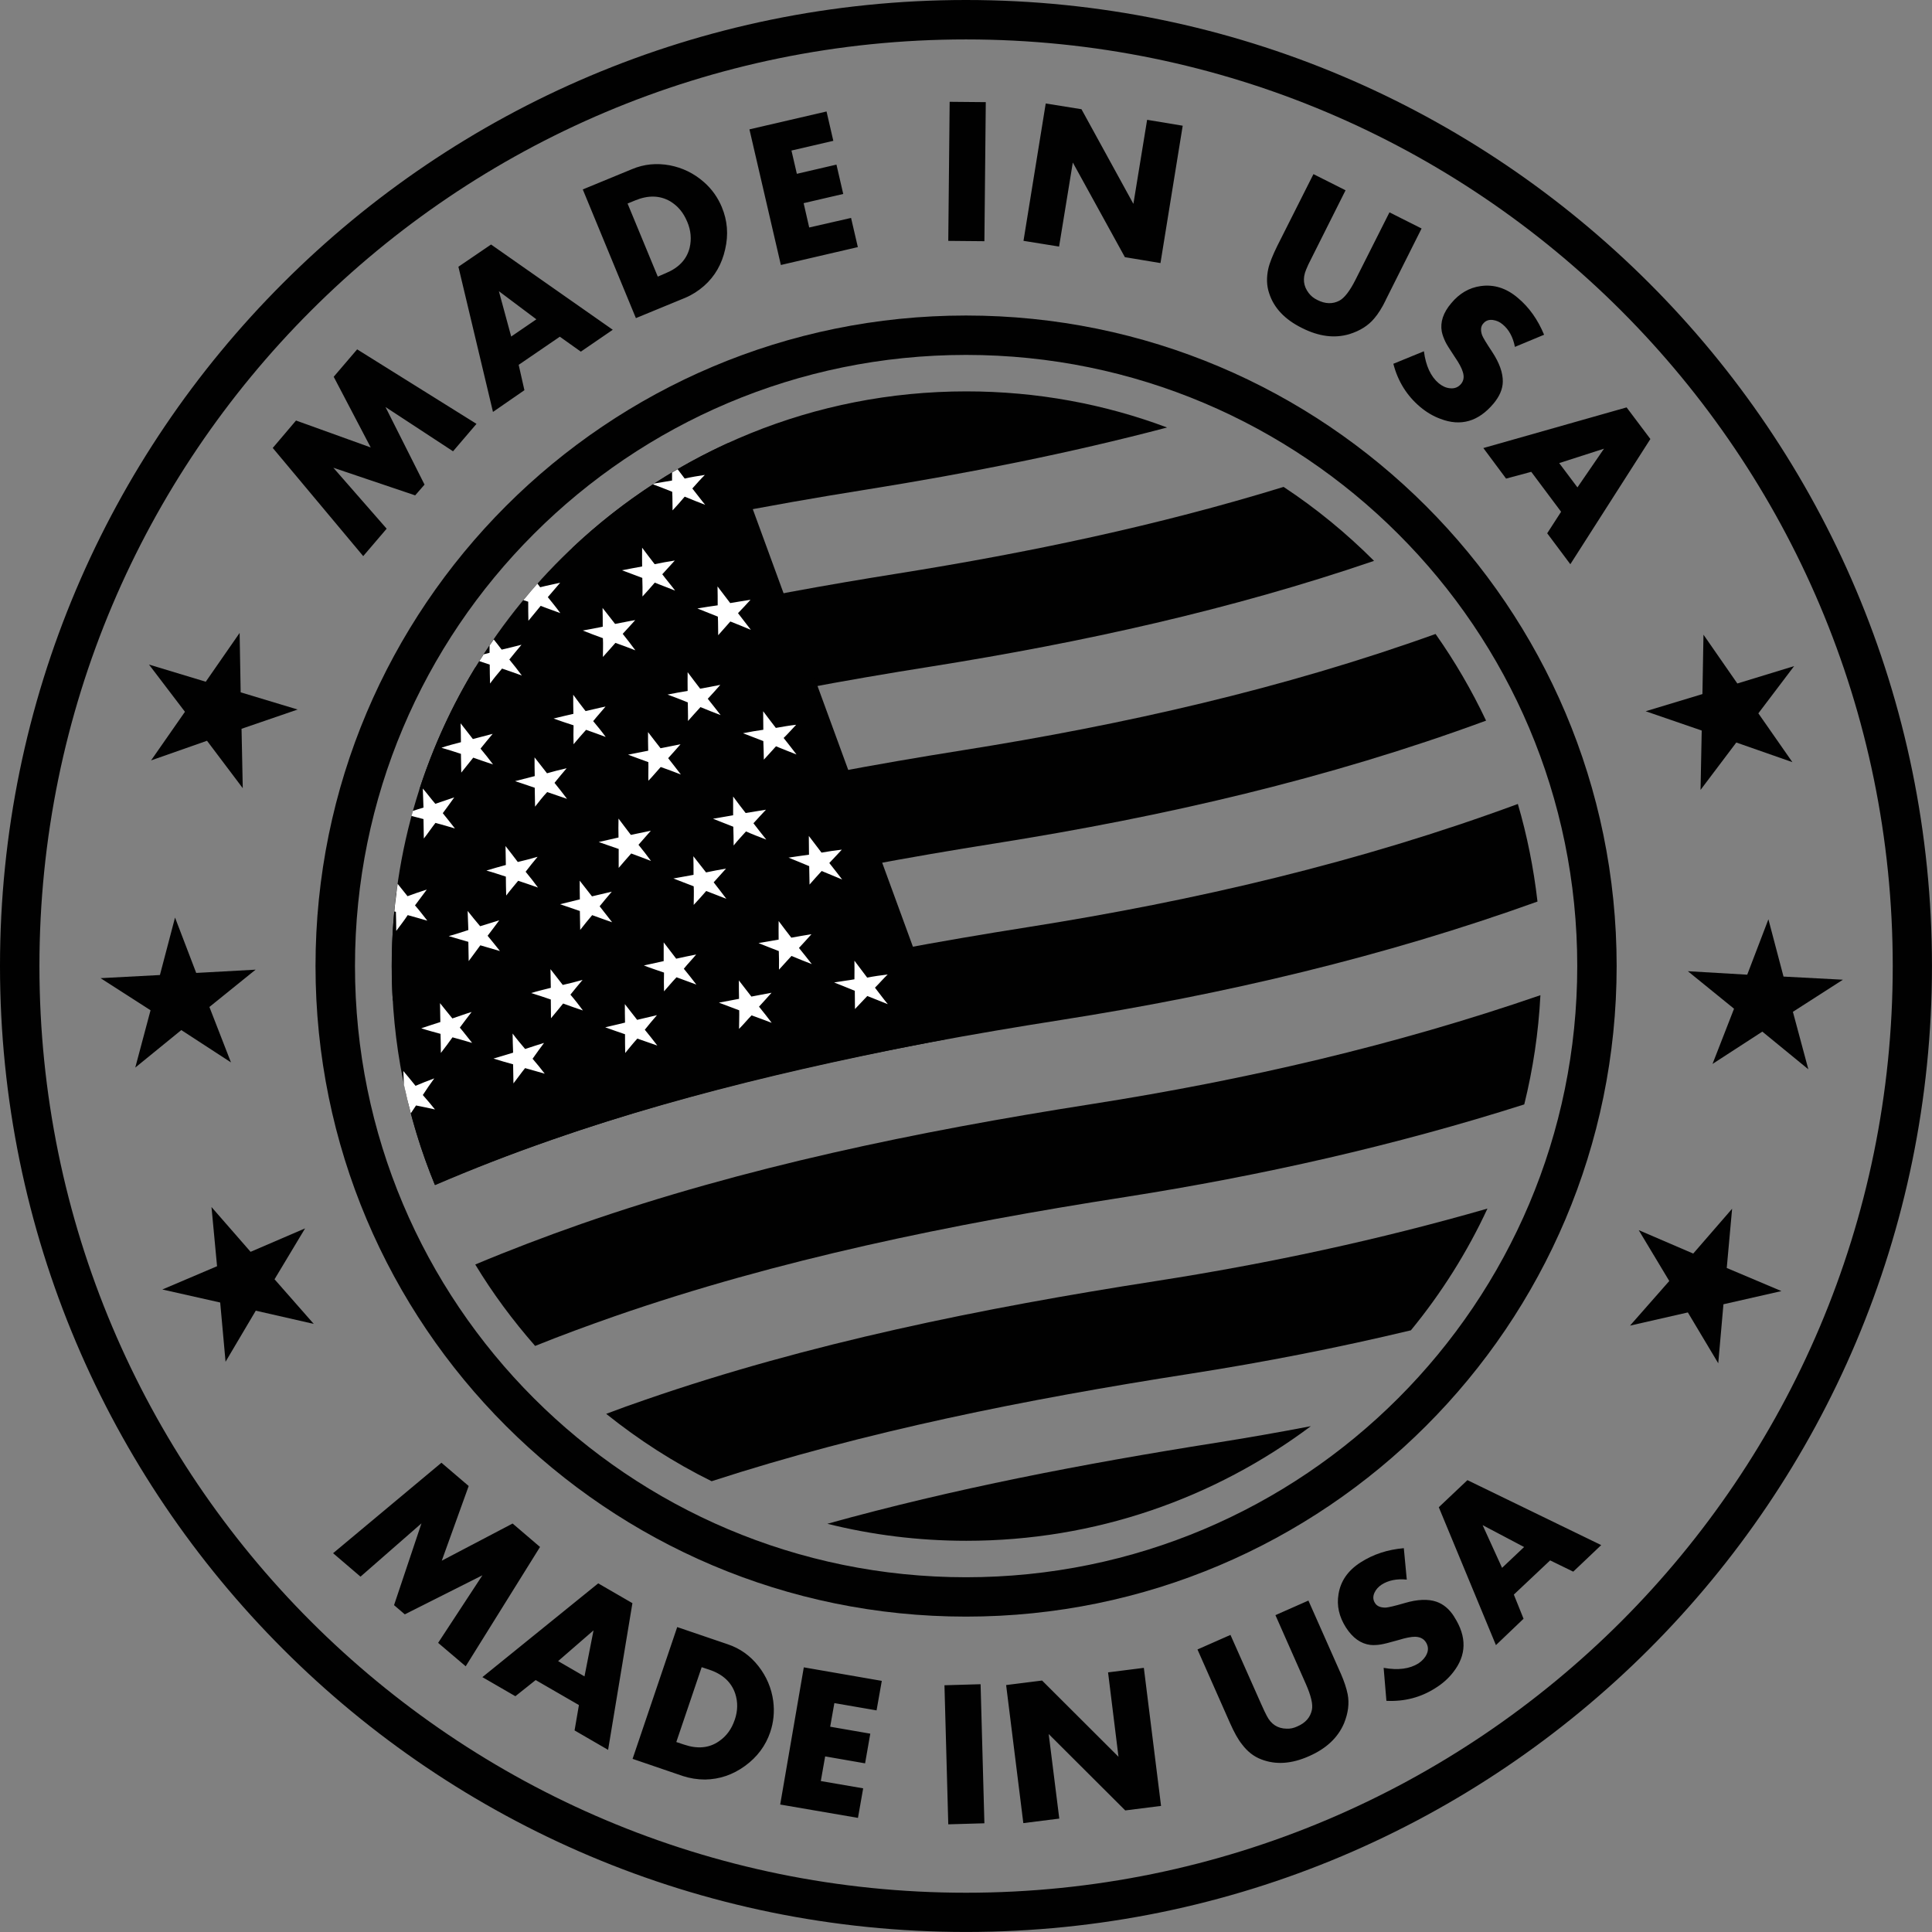
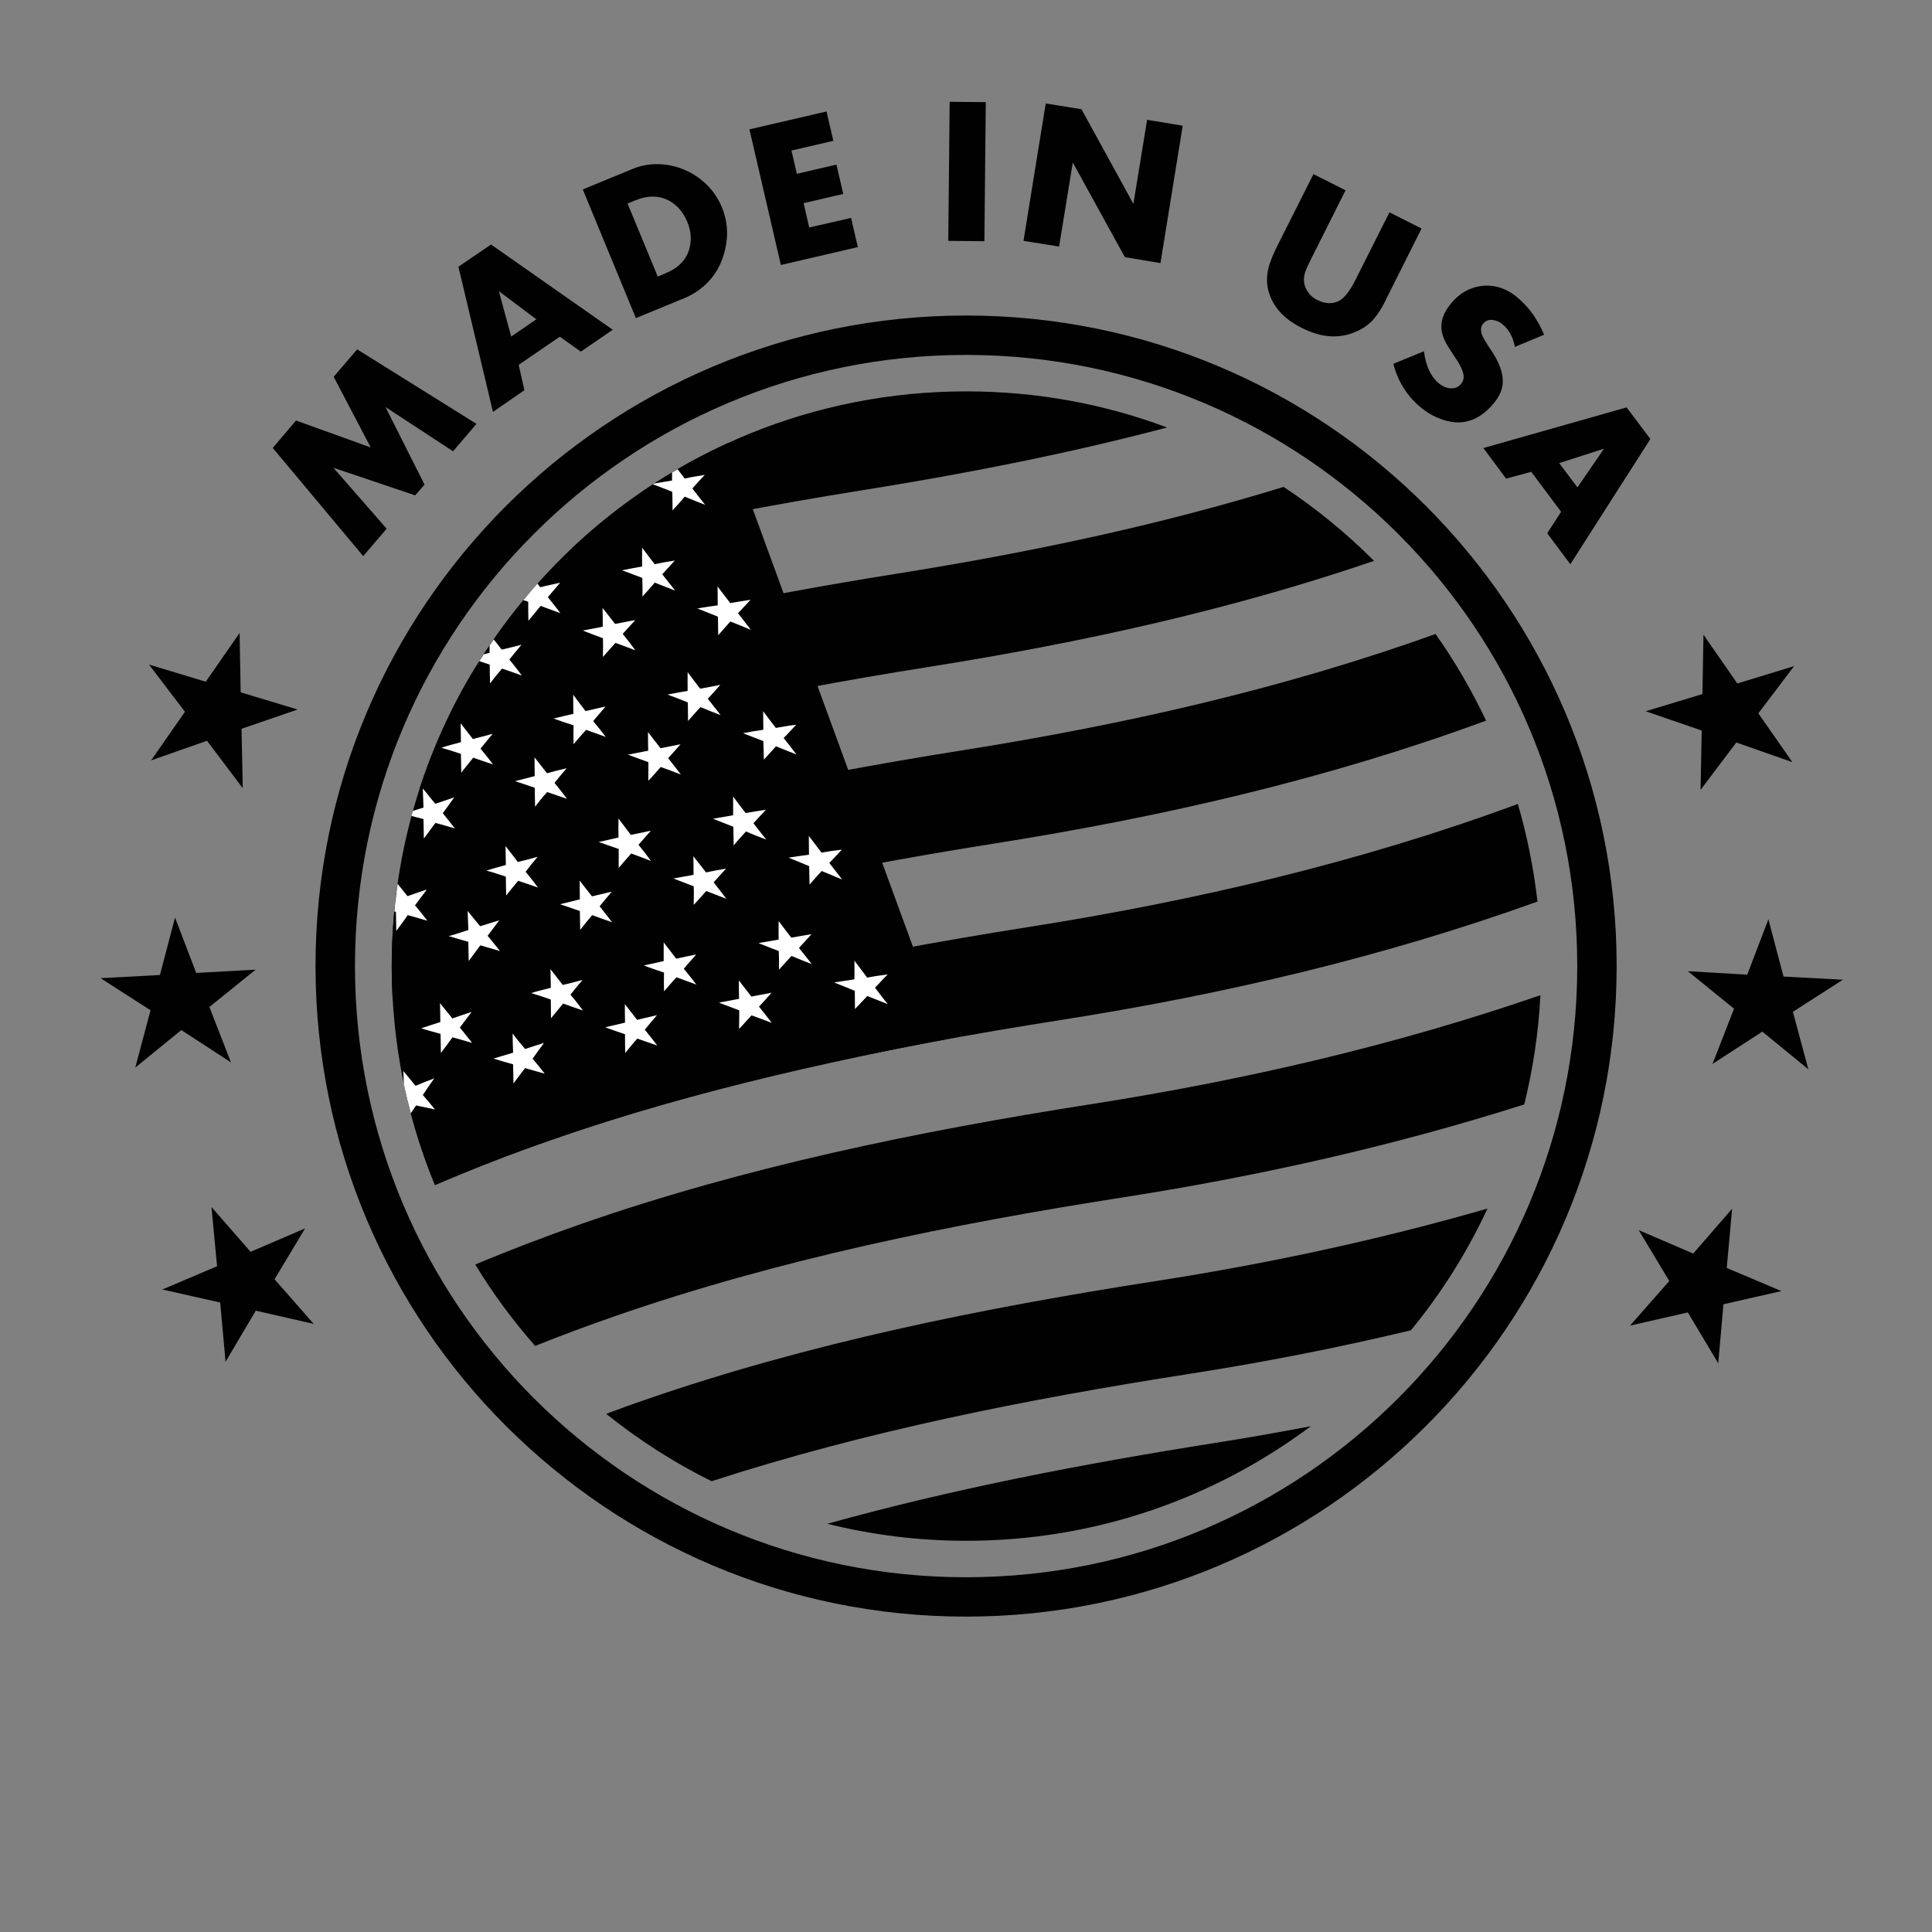
<svg xmlns="http://www.w3.org/2000/svg" viewBox="0 0 572.77 572.77" id="Layer_2">
  <rect x="0" y="0" width="572.77" height="572.77" fill="#808080" stroke="none" />
  <defs>
    <style>.cls-1{fill:#fff;}.cls-1,.cls-2{fill-rule:evenodd;}.cls-3,.cls-2{fill:#010101;}</style>
  </defs>
  <g id="Layer_1-2">
    <path d="M346,126.74c-29.09,7.67-58.84,13.54-89.01,18.38-29.55,4.69-58.79,10.3-87.46,17.45,30.53-28.88,71.66-46.54,116.96-46.54,20.95,0,40.98,3.76,59.51,10.71h0Z" class="cls-2" />
-     <path d="M140.9,197.89c40.51-12.46,82.52-21.06,125.2-27.85,39.02-6.23,77.32-14.26,114.44-25.69,9.68,6.38,18.64,13.75,26.82,21.93-42.37,14.47-86.28,24.15-131.17,31.3-51.84,8.18-102.75,19-151.15,36.19l-.72.26c4.17-12.77,9.73-24.92,16.58-36.14h0Z" class="cls-2" />
+     <path d="M140.9,197.89c40.51-12.46,82.52-21.06,125.2-27.85,39.02-6.23,77.32-14.26,114.44-25.69,9.68,6.38,18.64,13.75,26.82,21.93-42.37,14.47-86.28,24.15-131.17,31.3-51.84,8.18-102.75,19-151.15,36.19l-.72.26c4.17-12.77,9.73-24.92,16.58-36.14Z" class="cls-2" />
    <path d="M117.48,264.81c5.51-2.16,11.07-4.27,16.63-6.23,48.44-17.14,99.36-27.9,151.2-36.14,48.08-7.62,95.14-18.28,140.28-34.49,5.71,8.08,10.71,16.68,14.98,25.69-46.64,17.19-95.34,28.42-145.23,36.35-51.84,8.19-102.86,18.89-151.25,35.99-9.32,3.3-18.53,6.85-27.65,10.66-.21-3.4-.31-6.8-.31-10.25,0-7.31.46-14.52,1.34-21.57h0Z" class="cls-2" />
    <path d="M120.21,323.55c10.86-4.63,21.83-8.9,32.95-12.82,48.44-16.99,99.46-27.65,151.35-35.83,49.99-7.88,98.74-19.3,145.48-36.55,2.73,9.32,4.68,19,5.82,28.93-45.46,16.37-92.77,27.49-141.26,35.11-51.89,8.14-102.96,18.69-151.4,35.68-11.53,4.02-22.91,8.44-34.18,13.28-3.66-8.91-6.59-18.17-8.75-27.8h0Z" class="cls-2" />
    <path d="M140.9,374.88c10.3-4.32,20.75-8.29,31.3-11.99,48.49-16.89,99.51-27.44,151.45-35.57,45.56-7.15,90.04-17.45,133.03-32.28-.57,11.12-2.21,21.93-4.79,32.38-38.35,12.2-77.84,21.1-118.2,27.44-51.94,8.08-102.96,18.53-151.46,35.36-7.93,2.78-15.8,5.66-23.58,8.8-6.59-7.52-12.56-15.55-17.76-24.15h0Z" class="cls-2" />
    <path d="M179.72,419.15c3.81-1.44,7.67-2.83,11.58-4.17,48.49-16.78,99.56-27.13,151.51-35.21,33.36-5.2,66.15-12.25,98.17-21.47-6.02,12.97-13.69,25.12-22.7,36.09-21.52,5.15-43.29,9.42-65.38,12.87-48.55,7.57-96.27,17.04-141.93,31.87-11.17-5.51-21.62-12.25-31.25-19.97h0Z" class="cls-2" />
    <path d="M216.01,131.27l7.16,19.66,23.42,63.99c11.38,31.04,22.7,62.08,34.08,93.13-45.71,8.7-90.61,19.41-133.33,35.73-6.18,2.37-12.3,4.84-18.43,7.47-8.24-19.98-12.77-41.91-12.77-64.87,0-68.93,40.93-128.29,99.87-155.11h0Z" class="cls-2" />
    <path d="M178.64,180.23c1.24,1.54,2.47,3.19,3.71,4.74,2.06-.36,4.02-.82,5.97-1.13-1.24,1.34-2.47,2.78-3.71,4.07,1.34,1.65,2.52,3.24,3.76,4.89-2.01-.82-3.96-1.49-5.92-2.21-1.24,1.39-2.42,2.78-3.71,4.17,0-1.85.1-3.71,0-5.56-2.01-.72-4.01-1.49-5.97-2.27,1.96-.36,3.96-.72,5.92-1.13,0-1.85,0-3.71-.05-5.56h0ZM200.88,139.1l2.11,2.78c2.01-.46,3.91-.77,5.97-1.08-1.29,1.29-2.52,2.68-3.71,4.02,1.29,1.6,2.52,3.3,3.81,4.84-2.06-.77-4.07-1.6-6.07-2.42-1.18,1.39-2.42,2.83-3.6,4.07-.05-1.75,0-3.71-.1-5.51-1.96-.82-3.81-1.49-5.71-2.21l.46-.26c1.75-.31,3.45-.57,5.2-.87v-2.37c.57-.31,1.08-.67,1.65-.98h0ZM190.37,162.37c1.18,1.6,2.47,3.29,3.71,4.89,1.96-.41,3.96-.77,5.97-1.08-1.24,1.34-2.42,2.68-3.71,4.07,1.24,1.65,2.57,3.19,3.81,4.84-2.01-.82-4.07-1.54-6.02-2.37-1.24,1.44-2.42,2.78-3.66,4.12.05-1.8,0-3.66-.05-5.51-2.01-.72-3.96-1.54-6.02-2.26,1.96-.41,4.07-.77,5.97-1.13,0-1.8-.05-3.71,0-5.56h0ZM159.33,173.02l.82,1.08c1.96-.51,3.91-.87,5.92-1.34-1.18,1.44-2.47,2.83-3.66,4.27,1.24,1.54,2.52,3.09,3.71,4.74-1.9-.72-3.91-1.39-5.82-2.16-1.24,1.54-2.47,2.99-3.65,4.43-.05-1.85-.05-3.71-.05-5.66l-1.44-.46c1.34-1.65,2.78-3.29,4.17-4.89h0ZM219.05,290.66c1.24,1.55,2.47,3.25,3.71,4.79,2.06-.36,4.07-.82,5.97-1.13-1.18,1.39-2.47,2.73-3.71,4.12,1.34,1.6,2.52,3.19,3.76,4.79-2.01-.77-3.96-1.49-5.97-2.21-1.24,1.28-2.42,2.73-3.71,4.01,0-1.85.1-3.71.05-5.51-2.06-.77-4.07-1.55-6.02-2.27,1.96-.36,3.96-.77,5.97-1.13-.05-1.8-.05-3.6-.05-5.46h0ZM253.33,284.84c1.24,1.7,2.52,3.29,3.76,4.99,2.06-.41,3.96-.67,6.07-.93-1.34,1.29-2.52,2.68-3.76,3.91,1.29,1.65,2.47,3.29,3.81,4.89-2.06-.83-4.07-1.6-6.08-2.42-1.24,1.28-2.47,2.62-3.66,3.86-.05-1.75,0-3.6-.05-5.41-2.11-.88-4.12-1.65-6.13-2.47,2.06-.36,4.02-.57,6.02-.93,0-1.85.05-3.71,0-5.51h0ZM185.23,297.66c1.18,1.55,2.47,3.14,3.66,4.69,2.01-.46,3.86-.93,5.87-1.39-1.24,1.44-2.42,2.83-3.6,4.32,1.24,1.55,2.52,3.09,3.71,4.69-1.96-.67-3.96-1.39-5.92-2.06-1.23,1.34-2.42,2.83-3.6,4.27-.05-1.86-.05-3.71-.05-5.56-1.96-.67-3.91-1.34-5.87-2.06,1.9-.41,3.86-.93,5.87-1.39-.05-1.85-.05-3.71-.05-5.51h0ZM151.97,306.41c1.18,1.6,2.42,3.04,3.71,4.58,1.9-.62,3.71-1.23,5.61-1.8-1.13,1.55-2.27,3.04-3.4,4.69,1.18,1.39,2.47,2.93,3.6,4.43-1.91-.51-3.81-1.13-5.82-1.65-1.18,1.44-2.27,3.04-3.45,4.53-.05-1.85-.05-3.76-.1-5.66-1.9-.51-3.81-1.08-5.82-1.7,1.96-.56,3.86-1.18,5.82-1.75-.05-1.85-.15-3.81-.15-5.66h0ZM119.59,317.53c1.23,1.44,2.42,2.94,3.6,4.38,1.8-.77,3.71-1.54,5.56-2.21-1.13,1.54-2.27,3.19-3.4,4.94,1.24,1.44,2.47,2.83,3.6,4.27-1.85-.41-3.76-.82-5.61-1.18-.51.77-1.03,1.54-1.55,2.32-.77-2.83-1.44-5.66-2.06-8.54-.05-1.34-.1-2.62-.15-3.96h0ZM192.12,217.04c1.24,1.6,2.47,3.24,3.71,4.79,2.01-.41,4.02-.82,5.92-1.18-1.18,1.39-2.47,2.78-3.66,4.12,1.29,1.6,2.47,3.19,3.76,4.84-2.01-.77-4.02-1.55-5.97-2.22-1.24,1.34-2.37,2.78-3.66,4.07-.05-1.8.05-3.71,0-5.51-2.06-.72-4.02-1.49-6.02-2.21,1.96-.36,3.96-.82,5.97-1.18-.05-1.85-.05-3.66-.05-5.51h0ZM205.56,253.85c1.24,1.54,2.47,3.19,3.76,4.79,2.01-.41,4.02-.82,5.92-1.13-1.18,1.34-2.47,2.78-3.66,4.07,1.29,1.6,2.47,3.24,3.76,4.89-2.01-.82-4.02-1.54-5.97-2.32-1.24,1.39-2.42,2.78-3.71,4.12,0-1.8.1-3.71,0-5.51-2.06-.77-4.02-1.54-6.02-2.32,2.01-.36,4.02-.72,5.97-1.08,0-1.85,0-3.71-.05-5.51h0ZM230.84,273.05c1.24,1.65,2.47,3.3,3.76,4.94,1.96-.36,4.01-.72,5.97-1.03-1.18,1.34-2.42,2.68-3.71,4.07,1.24,1.54,2.57,3.19,3.81,4.79-2.01-.77-4.07-1.59-6.02-2.42-1.29,1.39-2.47,2.73-3.71,4.07.05-1.91,0-3.66-.05-5.51-2.06-.77-3.96-1.55-6.02-2.37,1.96-.31,4.07-.72,5.97-1.03,0-1.8-.05-3.71,0-5.51h0ZM196.76,279.38c1.24,1.65,2.47,3.24,3.71,4.84,1.96-.41,3.86-.87,5.92-1.24-1.18,1.44-2.47,2.73-3.66,4.22,1.24,1.54,2.52,3.09,3.71,4.69-1.91-.72-3.96-1.44-5.87-2.16-1.29,1.34-2.52,2.83-3.71,4.17-.05-1.86-.05-3.71,0-5.56-2.06-.72-4.01-1.34-5.97-2.11,2.01-.46,4.01-.87,5.87-1.29v-5.56h0ZM163.19,287.31c1.18,1.54,2.47,3.14,3.65,4.69,2.01-.46,3.91-.93,5.87-1.49-1.24,1.49-2.42,2.88-3.6,4.37,1.34,1.55,2.52,3.09,3.71,4.69-1.9-.62-3.91-1.34-5.87-2.06-1.18,1.49-2.42,2.93-3.6,4.37,0-1.85-.05-3.76-.05-5.56-1.96-.67-3.91-1.34-5.82-1.91,1.96-.62,3.81-1.03,5.82-1.55-.05-1.85-.05-3.71-.1-5.56h0ZM130.45,297.4c1.18,1.44,2.42,3.04,3.66,4.53,1.91-.62,3.76-1.34,5.71-1.91-1.18,1.54-2.37,3.09-3.5,4.63,1.24,1.44,2.42,3.04,3.65,4.53-1.96-.56-3.86-1.13-5.82-1.65-1.08,1.54-2.26,3.09-3.45,4.63,0-1.86-.05-3.76-.1-5.66-1.85-.51-3.86-1.03-5.71-1.65,1.96-.67,3.76-1.23,5.66-1.85,0-1.91-.1-3.76-.1-5.61h0ZM239.79,247.83c1.24,1.65,2.52,3.29,3.76,4.94,2.06-.36,4.07-.67,6.02-.88-1.23,1.29-2.37,2.58-3.71,3.96,1.29,1.6,2.57,3.3,3.81,4.89-2.01-.82-4.07-1.7-6.07-2.52-1.24,1.39-2.47,2.68-3.6,4.02-.05-1.75-.05-3.71-.1-5.46-2.01-.88-4.07-1.65-6.13-2.52,2.06-.31,4.12-.62,6.07-.87-.05-1.85,0-3.76-.05-5.56h0ZM171.84,261.06c1.18,1.54,2.42,3.09,3.66,4.68,2.01-.46,3.86-.93,5.87-1.39-1.24,1.44-2.42,2.88-3.6,4.33,1.24,1.59,2.52,3.19,3.71,4.74-1.96-.67-3.91-1.39-5.92-2.11-1.24,1.49-2.42,2.88-3.55,4.38-.05-1.85-.05-3.76-.1-5.61-1.96-.67-3.91-1.34-5.87-2.01,1.96-.46,3.86-.93,5.87-1.44-.05-1.85-.05-3.71-.05-5.56h0ZM138.64,270.06c1.23,1.55,2.47,3.09,3.71,4.53,1.96-.62,3.76-1.18,5.66-1.75-1.13,1.49-2.27,3.09-3.45,4.58,1.24,1.49,2.47,3.04,3.66,4.53-1.91-.57-3.86-1.13-5.82-1.7-1.13,1.6-2.32,3.09-3.45,4.68-.05-1.96-.05-3.81-.1-5.71-1.9-.51-3.81-1.13-5.82-1.7,2.01-.52,3.86-1.18,5.82-1.8-.05-1.91-.15-3.81-.21-5.66h0ZM217.35,236.14c1.18,1.65,2.47,3.29,3.71,4.89,2.01-.31,4.01-.67,6.02-.98-1.24,1.34-2.47,2.62-3.71,4.02,1.24,1.65,2.57,3.29,3.81,4.84-2.01-.77-4.07-1.54-6.02-2.42-1.29,1.44-2.52,2.73-3.66,4.17,0-1.9-.05-3.71-.1-5.56-2.06-.77-3.96-1.6-6.02-2.37,1.96-.31,4.07-.72,5.97-1.03v-5.56h0ZM183.37,242.68c1.18,1.6,2.42,3.19,3.66,4.84,1.96-.41,3.91-.82,5.92-1.24-1.18,1.34-2.47,2.78-3.66,4.17,1.24,1.54,2.52,3.14,3.71,4.79-1.91-.77-3.96-1.49-5.87-2.21-1.24,1.44-2.52,2.83-3.71,4.27v-5.61c-2.01-.67-3.96-1.39-5.92-2.06,1.96-.46,4.02-.93,5.87-1.34-.05-1.9-.05-3.71,0-5.61h0ZM149.86,250.81c1.18,1.54,2.47,3.14,3.65,4.74,2.01-.46,3.91-.98,5.87-1.54-1.24,1.49-2.42,2.93-3.55,4.43,1.29,1.54,2.47,3.09,3.66,4.69-1.96-.72-3.91-1.34-5.87-2.01-1.18,1.44-2.42,2.88-3.55,4.38-.05-1.9-.1-3.76-.1-5.61-1.96-.62-3.86-1.29-5.77-1.8,1.96-.57,3.76-1.13,5.77-1.65-.05-1.85-.05-3.76-.1-5.61h0ZM117.89,262.03l2.93,3.66c1.91-.72,3.76-1.34,5.71-1.96-1.18,1.6-2.32,3.14-3.5,4.69,1.29,1.44,2.47,3.04,3.66,4.53-1.91-.57-3.81-1.08-5.82-1.65-1.03,1.6-2.26,3.14-3.4,4.68,0-1.85-.05-3.76-.1-5.66l-.46-.1c.1-1.13.21-2.27.36-3.4h0l.05-.31c.15-1.49.36-2.99.57-4.48h0ZM226.25,210.86c1.24,1.65,2.52,3.35,3.76,4.94,2.06-.36,4.07-.72,6.02-.93-1.24,1.29-2.37,2.62-3.71,3.91,1.29,1.6,2.57,3.3,3.81,4.89-2.01-.77-4.07-1.6-6.08-2.42-1.23,1.34-2.42,2.73-3.6,3.96-.05-1.75-.05-3.66-.15-5.51-1.96-.77-4.02-1.54-6.02-2.32,2.06-.41,4.07-.77,6.02-1.03-.05-1.86,0-3.71-.05-5.51h0ZM158.46,224.51c1.18,1.49,2.47,3.14,3.71,4.74,1.96-.57,3.81-1.03,5.82-1.49-1.24,1.44-2.42,2.88-3.6,4.33,1.24,1.54,2.52,3.14,3.71,4.74-1.96-.67-3.91-1.34-5.87-2.01-1.29,1.34-2.42,2.83-3.6,4.33-.05-1.86-.05-3.76-.1-5.61-1.96-.67-3.86-1.29-5.82-1.96,1.91-.51,3.86-.98,5.82-1.49-.05-1.9-.05-3.76-.05-5.56h0ZM125.35,233.77c1.24,1.44,2.42,3.04,3.71,4.53,1.96-.67,3.76-1.29,5.61-1.9-1.13,1.6-2.27,3.14-3.4,4.68,1.18,1.49,2.47,3.04,3.6,4.53-1.9-.57-3.81-1.13-5.77-1.65-1.18,1.49-2.26,3.14-3.45,4.63-.05-1.9-.05-3.81-.1-5.76-1.18-.31-2.37-.62-3.55-.93.16-.52.26-1.03.41-1.49,1.03-.36,2.06-.67,3.14-.98-.05-1.9-.15-3.81-.2-5.66h0ZM203.86,199.28c1.24,1.7,2.47,3.24,3.71,4.89,1.96-.36,4.02-.72,5.97-1.13-1.18,1.39-2.42,2.73-3.71,4.12,1.24,1.6,2.57,3.19,3.81,4.84-2.01-.77-4.01-1.54-5.97-2.37-1.29,1.39-2.47,2.73-3.71,4.12.05-1.91-.05-3.71-.05-5.51-2.06-.83-3.96-1.6-6.02-2.32,1.96-.41,4.07-.77,5.97-1.08,0-1.85-.05-3.76,0-5.56h0ZM169.94,205.97c1.18,1.65,2.42,3.24,3.66,4.84,1.96-.41,3.86-.93,5.92-1.34-1.18,1.44-2.47,2.83-3.66,4.32,1.24,1.49,2.52,3.04,3.71,4.69-1.91-.72-3.91-1.44-5.82-2.11-1.29,1.39-2.52,2.88-3.71,4.27-.05-1.9-.05-3.76,0-5.61-2.06-.67-3.96-1.29-5.92-2.01,1.96-.46,3.96-.98,5.87-1.39-.05-1.9-.05-3.71-.05-5.66h0ZM136.53,214.41c1.18,1.55,2.47,3.09,3.66,4.69,1.96-.51,3.91-1.03,5.87-1.54-1.24,1.44-2.42,2.94-3.6,4.38,1.29,1.54,2.52,3.09,3.71,4.69-1.96-.62-3.91-1.34-5.87-2.01-1.18,1.49-2.42,2.99-3.55,4.43-.05-1.85-.05-3.71-.1-5.56-1.96-.67-3.86-1.24-5.77-1.8,1.9-.67,3.81-1.13,5.77-1.65,0-1.85-.05-3.76-.1-5.61h0ZM212.72,173.85c1.29,1.7,2.52,3.29,3.76,4.94,2.06-.36,4.12-.67,6.02-.98-1.24,1.34-2.37,2.63-3.71,3.97,1.29,1.65,2.57,3.35,3.81,4.94-2.01-.87-4.07-1.65-6.08-2.47-1.24,1.39-2.42,2.73-3.6,4.07-.05-1.8,0-3.66-.1-5.51-2.01-.82-4.07-1.6-6.07-2.42,2.06-.36,4.12-.67,6.02-.93,0-1.91,0-3.81-.05-5.61h0ZM146.36,189.55c.77.98,1.6,2.01,2.37,3.04,2.01-.46,3.86-.93,5.87-1.44-1.24,1.44-2.42,2.94-3.6,4.38,1.24,1.49,2.52,3.14,3.71,4.74-1.96-.72-3.91-1.39-5.87-2.06-1.24,1.44-2.42,2.88-3.55,4.43-.05-1.9-.1-3.76-.1-5.61-1.03-.36-2.06-.67-3.09-1.03.46-.67.87-1.34,1.29-2.01.57-.15,1.18-.31,1.75-.46v-2.16c.41-.62.82-1.18,1.24-1.8h0Z" class="cls-1" />
    <path d="M245.3,451.74c37.38-10.4,75.99-17.81,115.11-23.99,9.42-1.49,18.84-3.14,28.21-4.94-28.47,21.31-63.78,33.98-102.14,33.98-14.21,0-28.01-1.75-41.18-5.04h0Z" class="cls-2" />
    <path d="M286.38,93.54c53.28,0,101.47,21.57,136.37,56.47,34.9,34.9,56.53,83.14,56.53,136.37s-21.62,101.52-56.53,136.37c-34.9,34.9-83.09,56.52-136.37,56.52s-101.47-21.62-136.37-56.52c-34.9-34.85-56.47-83.09-56.47-136.37s21.57-101.47,56.47-136.37c34.9-34.9,83.14-56.47,136.37-56.47h0ZM414.52,158.3c-32.79-32.79-78.1-53.08-128.13-53.08s-95.34,20.28-128.13,53.08c-32.79,32.74-53.02,78.04-53.02,128.08s20.23,95.34,53.02,128.14c32.79,32.79,78.1,53.08,128.13,53.08s95.34-20.28,128.13-53.08c32.79-32.79,53.08-78.1,53.08-128.14s-20.28-95.34-53.08-128.08h0Z" class="cls-3" />
-     <path d="M286.38,0c79.07,0,150.68,32.07,202.52,83.91,51.84,51.79,83.86,123.4,83.86,202.47s-32.02,150.68-83.86,202.52c-51.84,51.84-123.45,83.86-202.52,83.86s-150.68-32.02-202.47-83.86C32.07,437.07,0,365.51,0,286.38S32.07,135.7,83.91,83.91C135.7,32.07,207.31,0,286.38,0h0ZM480.67,92.15c-49.73-49.73-118.41-80.46-194.29-80.46s-144.51,30.73-194.23,80.46C42.42,141.88,11.69,210.55,11.69,286.38s30.73,144.55,80.46,194.29c49.73,49.73,118.4,80.46,194.23,80.46s144.56-30.73,194.29-80.46c49.68-49.73,80.46-118.41,80.46-194.29s-30.79-144.5-80.46-194.23h0Z" class="cls-3" />
    <path d="M141.26,125.66l-6.95,8.13-20.03-13.13,11.58,23.01-2.78,3.19-24.25-8.19,15.8,18.07-6.95,8.13-26.82-32.07,6.9-8.13,22.14,7.98-10.97-20.95,6.95-8.13,35.37,22.08ZM181.67,97.76l-9.47,6.49-6.23-4.43-12.2,8.34,1.7,7.52-9.32,6.44-10.25-43.04,9.68-6.59,36.09,25.28ZM159.02,94.67l-11.12-8.34,3.65,13.44,7.46-5.1ZM214,61.42c1.65,3.96,2.01,8.13.98,12.51-.98,4.38-3.04,7.98-6.23,10.81-1.7,1.49-3.55,2.68-5.61,3.55l-14.62,6.02-15.75-38.15,14.62-6.02c3.55-1.49,7.26-1.85,11.17-1.13,3.76.72,7.16,2.37,10.09,4.94,2.42,2.11,4.17,4.63,5.35,7.46h0ZM203.71,65.69c-1.08-2.62-2.73-4.63-5.04-6.02-3.04-1.75-6.49-1.85-10.35-.26l-2.27.93,8.96,21.67,2.27-.98c3.91-1.6,6.28-4.07,7.16-7.52.62-2.57.41-5.2-.72-7.82h0ZM254.31,73.26l-22.81,5.3-9.32-40.21,22.86-5.3,2.01,8.7-12.41,2.88,1.6,6.9,11.74-2.73,2.01,8.7-11.74,2.73,1.65,7.21,12.41-2.83,2.01,8.65ZM291.84,71.51l-10.71-.1.41-41.23,10.71.1-.41,41.23ZM344.04,77.99l-10.55-1.75-15.44-28.06-4.07,24.92-10.55-1.7,6.59-40.72,10.6,1.7,15.39,28.06,4.07-24.92,10.55,1.75-6.59,40.72ZM410.81,89.01c-1.08,2.21-2.21,4.02-3.4,5.4-1.75,2.11-4.22,3.66-7.31,4.63-4.43,1.34-9.11.72-14.11-1.8-5.1-2.52-8.34-5.97-9.73-10.3-.77-2.26-.82-4.68-.26-7.26.41-1.8,1.34-4.07,2.68-6.8l10.71-21.26,9.52,4.79-9.99,19.92c-.82,1.59-1.39,2.78-1.7,3.6-1.08,2.58-.82,4.89.77,6.95.67.88,1.49,1.54,2.57,2.06,2.32,1.18,4.53,1.24,6.49.21,1.49-.77,3.14-2.88,4.84-6.28l10.04-19.92,9.52,4.79-10.66,21.26ZM442.78,119.64c-4.48,5.35-9.73,6.85-15.75,4.53-2.11-.77-4.12-1.95-6.02-3.55-3.91-3.3-6.59-7.57-7.93-12.77l9.06-3.71c.57,4.33,2.01,7.46,4.38,9.47,1.08.88,2.16,1.39,3.35,1.49,1.34.15,2.42-.26,3.29-1.29.77-.93.98-2.11.51-3.55-.31-1.08-1.08-2.58-2.37-4.43-1.54-2.32-2.47-3.81-2.78-4.48-.51-1.08-.88-2.06-1.08-3.04-.51-2.78.41-5.61,2.78-8.39,2.42-2.93,5.35-4.63,8.7-5.1,3.96-.57,7.62.57,11.02,3.45,3.4,2.83,5.97,6.49,7.83,10.97l-8.65,3.6c-.57-2.94-1.8-5.15-3.6-6.64-.88-.77-1.85-1.18-2.93-1.34-1.24-.15-2.16.21-2.88,1.08-.72.82-.82,2.01-.31,3.45.26.67,1.24,2.32,2.99,4.94,2.16,3.3,3.19,6.23,3.14,8.86-.05,2.21-.98,4.32-2.73,6.43h0ZM465.54,167.26l-6.85-9.16,4.12-6.38-8.85-11.84-7.46,2.01-6.74-9.06,42.47-12.05,7.05,9.37-23.73,37.12ZM467.65,144.5l7.88-11.48-13.28,4.27,5.41,7.21Z" class="cls-3" />
-     <path d="M138.07,494l-8.18-6.95,13.13-20.03-23.01,11.58-3.19-2.73,8.13-24.25-18.07,15.8-8.13-6.95,32.12-26.82,8.08,6.9-7.98,22.14,21-11.02,8.13,6.95-22.03,35.37ZM180.28,518.77l-9.94-5.76,1.29-7.52-12.82-7.41-6.02,4.79-9.78-5.66,34.34-27.8,10.14,5.87-7.21,43.5ZM173.28,496.99l2.68-13.64-10.5,9.11,7.82,4.53ZM228.37,513.46c-1.39,4.12-3.91,7.47-7.52,10.09-3.6,2.62-7.57,3.96-11.84,4.02-2.26,0-4.43-.36-6.54-1.03l-14.93-5.1,13.23-39.07,14.98,5.1c3.66,1.23,6.69,3.4,9.11,6.49,2.37,3.04,3.86,6.48,4.38,10.35.41,3.19.1,6.28-.88,9.16h0ZM217.81,509.91c.93-2.68.98-5.3.15-7.83-1.13-3.35-3.65-5.71-7.62-7.05l-2.32-.77-7.52,22.19,2.32.77c3.96,1.34,7.41,1.03,10.3-.98,2.21-1.49,3.76-3.6,4.68-6.33h0ZM254.36,538.94l-23.06-3.96,7-40.67,23.12,4.01-1.55,8.75-12.51-2.16-1.24,7,11.89,2.06-1.54,8.8-11.84-2.06-1.29,7.31,12.56,2.16-1.54,8.75ZM291.84,540.54l-10.71.31-1.13-41.23,10.71-.31,1.13,41.23ZM344.2,535.39l-10.6,1.34-22.7-22.65,3.14,25.07-10.66,1.34-5.1-40.93,10.66-1.34,22.65,22.6-3.09-25.02,10.61-1.34,5.1,40.93ZM397.53,496.22c.98,2.27,1.65,4.27,2.01,6.08.52,2.73.15,5.56-1.08,8.6-1.8,4.22-5.2,7.46-10.35,9.73-5.2,2.32-9.88,2.62-14.16.97-2.21-.82-4.12-2.32-5.71-4.43-1.18-1.44-2.37-3.6-3.6-6.38l-9.63-21.78,9.78-4.32,9.06,20.39c.72,1.65,1.29,2.83,1.7,3.6,1.29,2.52,3.24,3.76,5.87,3.81,1.08.05,2.11-.16,3.19-.67,2.42-1.03,3.86-2.68,4.32-4.89.36-1.65-.26-4.22-1.8-7.72l-9.01-20.38,9.78-4.32,9.63,21.72ZM431.15,479.38c3.76,5.87,3.66,11.33-.36,16.42-1.39,1.8-3.14,3.35-5.2,4.63-4.32,2.78-9.21,4.07-14.57,3.81l-.82-9.78c4.33.77,7.72.31,10.35-1.34,1.13-.77,1.96-1.7,2.42-2.73.57-1.23.46-2.42-.26-3.55-.67-1.03-1.7-1.55-3.19-1.6-1.13,0-2.78.31-4.94.98-2.68.77-4.38,1.18-5.1,1.29-1.18.21-2.27.25-3.24.15-2.83-.36-5.2-2.06-7.21-5.15-2.06-3.25-2.78-6.49-2.21-9.89.62-3.91,2.83-7.05,6.54-9.42,3.76-2.42,8.03-3.81,12.82-4.22l.88,9.32c-2.93-.31-5.46.21-7.46,1.49-.93.62-1.65,1.39-2.11,2.37-.51,1.13-.46,2.16.15,3.09.57.93,1.65,1.39,3.24,1.34.72-.05,2.57-.46,5.56-1.34,3.81-1.13,6.95-1.23,9.37-.41,2.11.72,3.91,2.21,5.35,4.53h0ZM474.7,458.07l-8.29,7.87-6.85-3.34-10.76,10.14,2.88,7.16-8.19,7.82-16.94-40.88,8.49-8.03,39.64,19.25ZM451.84,458.64l-12.3-6.49,5.77,12.66,6.54-6.18Z" class="cls-3" />
    <polygon points="521.29 211.48 531.38 225.95 514.75 220.13 504.15 234.18 504.5 216.58 487.88 210.86 504.71 205.77 505.02 188.16 515.06 202.63 531.89 197.48 521.29 211.48" class="cls-2" />
    <polygon points="531.53 299.97 536.11 317.01 522.47 305.84 507.7 315.42 514.08 299.05 500.39 287.93 517.99 288.96 524.27 272.54 528.75 289.52 546.36 290.45 531.53 299.97" class="cls-2" />
    <polygon points="510.94 386.67 509.4 404.17 500.39 389.09 483.24 393 494.88 379.77 485.82 364.69 501.98 371.64 513.51 358.35 511.92 375.91 528.13 382.76 510.94 386.67" class="cls-2" />
    <polygon points="54.83 211.02 44.79 225.43 61.37 219.61 71.97 233.67 71.61 216.06 88.24 210.35 71.35 205.25 71.04 187.64 61 202.11 44.17 197.02 54.83 211.02" class="cls-2" />
    <polygon points="44.63 299.51 40.1 316.5 53.75 305.38 68.47 314.96 62.08 298.53 75.78 287.47 58.17 288.44 51.89 272.02 47.41 289.06 29.81 289.99 44.63 299.51" class="cls-2" />
    <polygon points="65.28 386.15 66.87 403.71 75.83 388.57 93.02 392.49 81.39 379.26 90.45 364.17 74.29 371.12 62.7 357.84 64.35 375.39 48.13 382.29 65.28 386.15" class="cls-2" />
  </g>
</svg>